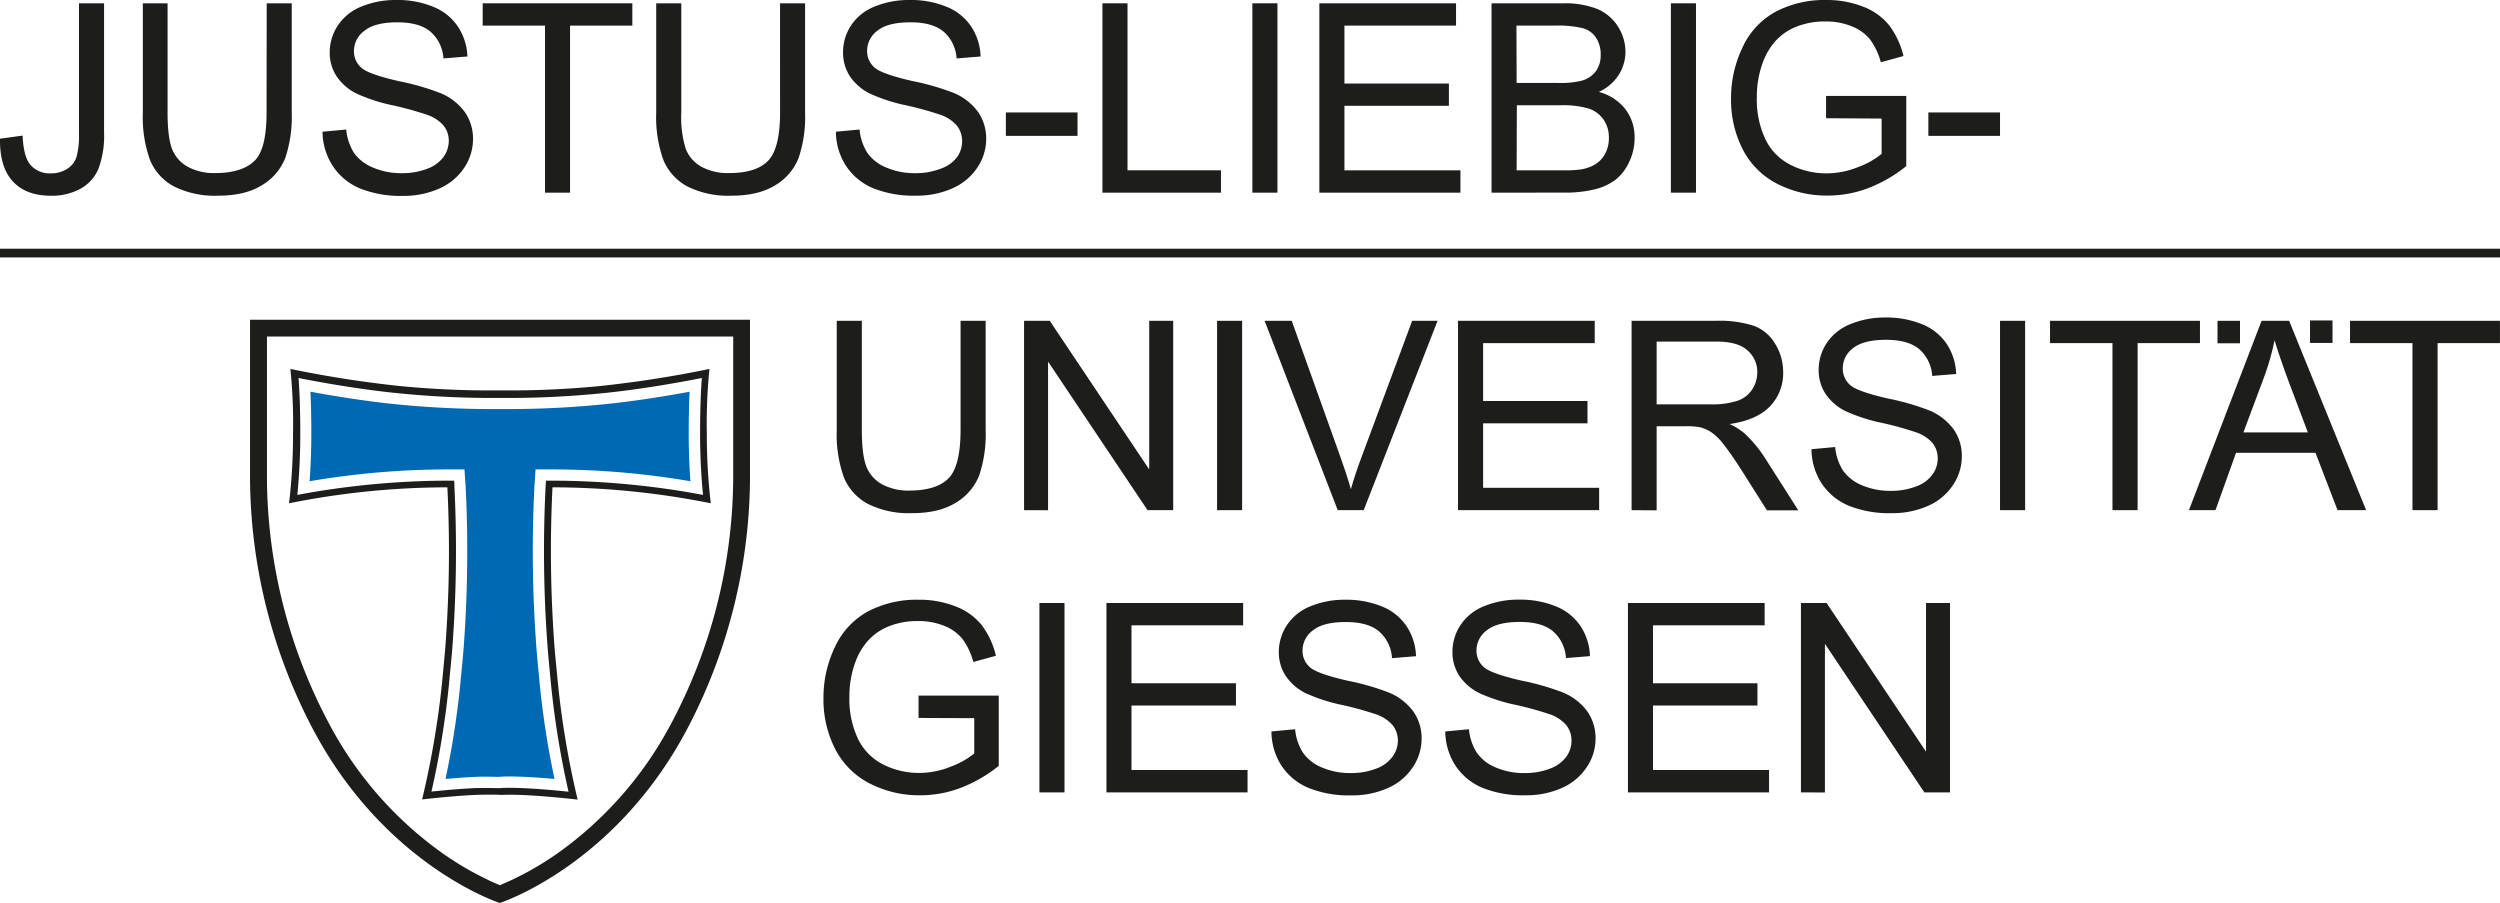
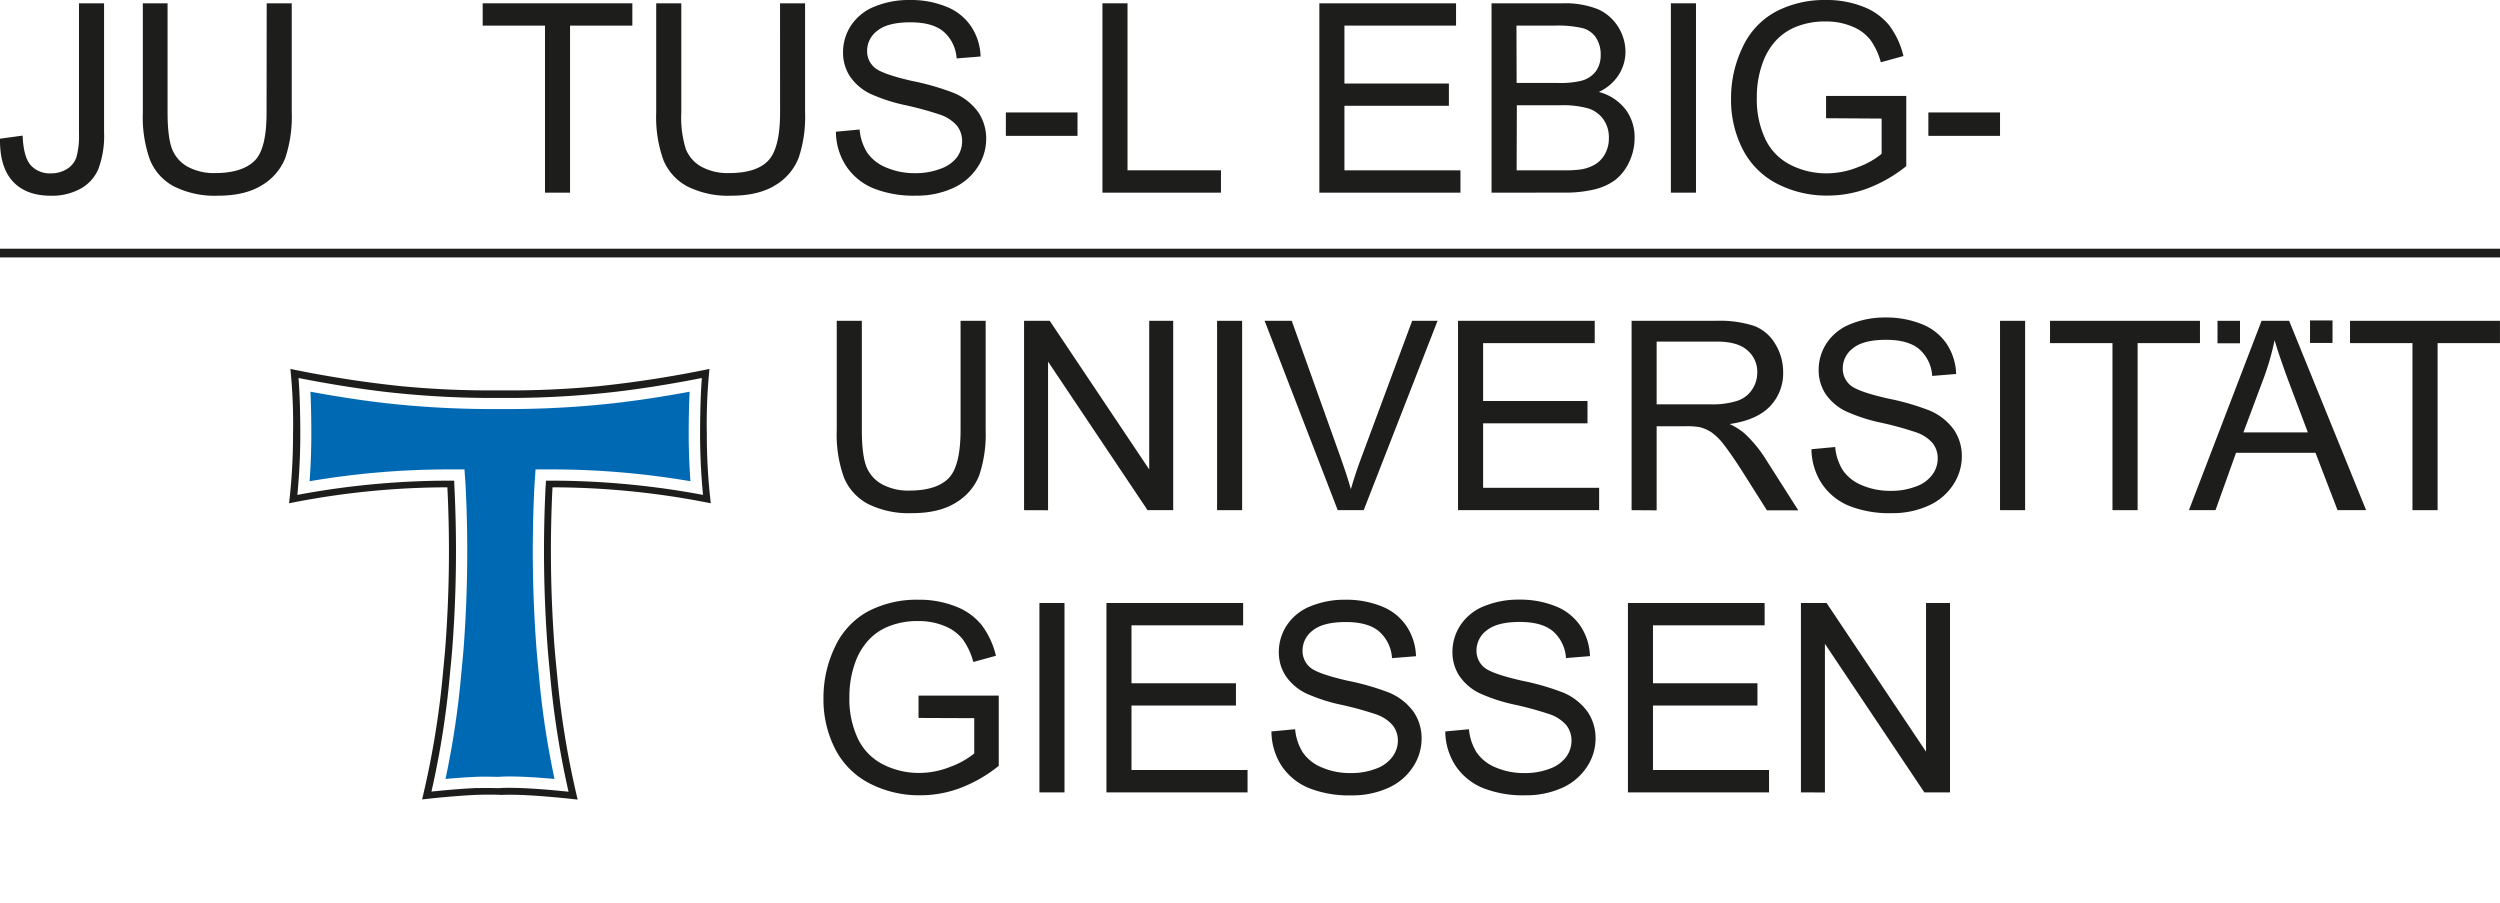
<svg xmlns="http://www.w3.org/2000/svg" id="Ebene_1" data-name="Ebene 1" viewBox="0 0 566.93 204.79">
  <defs>
    <style>.cls-1,.cls-3{fill:#1d1d1b;}.cls-2{fill:#0069b4;}.cls-3{fill-rule:evenodd;}</style>
  </defs>
  <rect class="cls-1" y="56.4" width="566.93" height="1.98" />
  <path class="cls-2" d="M104.38,155.16c.2-2.21.6-6.16.76-8.21a294.36,294.36,0,0,0,.45-36.68l-.26-3.82-3.82,0a187.31,187.31,0,0,0-31.3,2.68c.2-2.81.39-6.49.39-10.62s-.09-7.32-.2-9.68c5,.92,12.71,2.22,20.27,2.93a220.46,220.46,0,0,0,22.73,1,219.45,219.45,0,0,0,22.71-1c7.56-.71,15.3-2,20.27-2.93-.11,2.36-.2,5.55-.2,9.68s.19,7.81.39,10.62a187.28,187.28,0,0,0-31.29-2.68l-3.83,0-.26,3.82a292.78,292.78,0,0,0,.46,36.68c.15,2.05.55,6,.75,8.21a194.21,194.21,0,0,0,3.35,21.48c-2.7-.24-5.19-.41-7.21-.49-2.7-.11-4.59-.06-5.15,0s-2.45-.07-5.15,0c-2,.08-4.5.25-7.21.49a196.62,196.62,0,0,0,3.35-21.48Z" />
-   <path class="cls-3" d="M113.39,204.79S87.76,196.55,71.31,166A123.48,123.48,0,0,1,56.7,108.71V72.5H170.08v36.21A123.48,123.48,0,0,1,155.47,166c-16.45,30.51-42.08,38.75-42.08,38.75Zm-2.64-5.22a69.79,69.79,0,0,1-10.06-5.84,84.38,84.38,0,0,1-26-29.5,119.76,119.76,0,0,1-14.15-55.52V76.32H166.27v32.39a119.76,119.76,0,0,1-14.15,55.52,84.28,84.28,0,0,1-26,29.5A69.79,69.79,0,0,1,116,199.57c-1.1.52-2,.9-2.64,1.16-.65-.26-1.54-.64-2.64-1.16Z" />
  <path class="cls-3" d="M113.39,180.24s-2-.08-5,0c-3.32.13-7.93.51-12.67,1.05a200.79,200.79,0,0,0,4.53-26.54c.2-2.19.6-6.12.75-8.16a288.68,288.68,0,0,0,.45-36.08,183.76,183.76,0,0,0-35.9,3.62,132.41,132.41,0,0,0,.9-15.69,121.69,121.69,0,0,0-.6-14.78,253.08,253.08,0,0,0,25.19,3.92,214.11,214.11,0,0,0,22.33.95,214.11,214.11,0,0,0,22.33-.95,253.08,253.08,0,0,0,25.19-3.92,121.69,121.69,0,0,0-.6,14.78,132.41,132.41,0,0,0,.9,15.69,183.76,183.76,0,0,0-35.9-3.62,290.64,290.64,0,0,0,.45,36.08c.15,2,.56,6,.76,8.16A199.81,199.81,0,0,0,131,181.33c-4.73-.54-9.35-.92-12.67-1.05-3-.12-5,0-5,0Zm-5-1.55c-2.82.11-6.58.4-10.55.82a199.93,199.93,0,0,0,4-24.58c.2-2.2.6-6.13.75-8.18a292.75,292.75,0,0,0,.46-36.31L103,109h-1.48a186.89,186.89,0,0,0-34.09,3.23c.27-2.73.67-7.75.67-13.71,0-6.41-.22-10.53-.4-12.8,4.17.83,13.85,2.63,23.25,3.52a214.54,214.54,0,0,0,22.48,1,214.54,214.54,0,0,0,22.48-1c9.4-.89,19.08-2.69,23.25-3.52-.18,2.27-.4,6.39-.4,12.8,0,6,.4,11,.67,13.71A186.79,186.79,0,0,0,125.3,109h-1.48l-.1,1.47a292.75,292.75,0,0,0,.46,36.31c.15,2.05.55,6,.75,8.18a199.93,199.93,0,0,0,4,24.58c-4-.42-7.72-.71-10.55-.82s-4.66-.05-5,0-2.27-.08-5,0Z" />
  <path class="cls-1" d="M0,31.45l5.13-.7C5.26,34,5.88,36.28,7,37.5a5.78,5.78,0,0,0,4.52,1.81,6.68,6.68,0,0,0,3.68-1,5,5,0,0,0,2.13-2.66,18.14,18.14,0,0,0,.58-5.37V.75h5.69V30a21.45,21.45,0,0,1-1.3,8.34,9.23,9.23,0,0,1-4.13,4.5,13.44,13.44,0,0,1-6.62,1.55q-5.64,0-8.64-3.25T0,31.45Z" />
  <path class="cls-1" d="M60.48.75h5.68V25.53A29.45,29.45,0,0,1,64.7,35.8,12.56,12.56,0,0,1,59.4,42q-3.82,2.38-10,2.38a20.72,20.72,0,0,1-9.88-2.07,11.89,11.89,0,0,1-5.49-6,28.74,28.74,0,0,1-1.64-10.76V.75H38V25.5c0,3.73.34,6.47,1,8.23a7.9,7.9,0,0,0,3.58,4.09,12.47,12.47,0,0,0,6.2,1.43c4.18,0,7.17-1,9-2.84s2.67-5.53,2.67-10.91Z" />
-   <path class="cls-1" d="M73.14,29.87l5.38-.5a11.94,11.94,0,0,0,1.76,5.31A9.78,9.78,0,0,0,84.58,38a16.28,16.28,0,0,0,6.57,1.27,15.59,15.59,0,0,0,5.72-1,7.9,7.9,0,0,0,3.69-2.66A6.23,6.23,0,0,0,101.77,32a5.54,5.54,0,0,0-1.17-3.51A8.65,8.65,0,0,0,96.75,26a74.16,74.16,0,0,0-7.61-2.1,38.75,38.75,0,0,1-8.27-2.67,11.76,11.76,0,0,1-4.59-4,9.78,9.78,0,0,1-1.51-5.35,11,11,0,0,1,1.84-6.09A11.46,11.46,0,0,1,82,1.47,20.27,20.27,0,0,1,89.85,0a21.3,21.3,0,0,1,8.4,1.54,12.1,12.1,0,0,1,5.6,4.51A13.1,13.1,0,0,1,106,12.81l-5.44.44a8.75,8.75,0,0,0-3-6.12c-1.69-1.38-4.17-2.07-7.46-2.07S84.18,5.69,82.62,7a5.65,5.65,0,0,0-2.35,4.55,4.88,4.88,0,0,0,1.66,3.8c1.09,1,3.93,2,8.54,3.06a56.14,56.14,0,0,1,9.47,2.73,13,13,0,0,1,5.54,4.37,10.62,10.62,0,0,1,1.79,6.09,11.67,11.67,0,0,1-2,6.44,13,13,0,0,1-5.63,4.71,19.79,19.79,0,0,1-8.26,1.67,24.66,24.66,0,0,1-9.75-1.69,13.61,13.61,0,0,1-6.17-5.1A14.42,14.42,0,0,1,73.14,29.87Z" />
  <path class="cls-1" d="M123.59,43.69V5.81H109.46V.75H143.4V5.81H129.27V43.69Z" />
  <path class="cls-1" d="M176.89.75h5.68V25.53a29.21,29.21,0,0,1-1.46,10.27A12.54,12.54,0,0,1,175.82,42c-2.56,1.59-5.9,2.38-10,2.38a20.72,20.72,0,0,1-9.88-2.07,11.94,11.94,0,0,1-5.49-6,28.74,28.74,0,0,1-1.64-10.76V.75h5.69V25.5a24.11,24.11,0,0,0,1,8.23,7.9,7.9,0,0,0,3.58,4.09,12.49,12.49,0,0,0,6.2,1.43q6.28,0,8.95-2.84t2.67-10.91Z" />
  <path class="cls-1" d="M189.56,29.87l5.37-.5a11.82,11.82,0,0,0,1.77,5.31A9.66,9.66,0,0,0,201,38a16.2,16.2,0,0,0,6.56,1.27,15.55,15.55,0,0,0,5.72-1A7.9,7.9,0,0,0,217,35.68,6.16,6.16,0,0,0,218.18,32,5.59,5.59,0,0,0,217,28.5,8.65,8.65,0,0,0,213.17,26a75.44,75.44,0,0,0-7.62-2.1,38.75,38.75,0,0,1-8.27-2.67,11.76,11.76,0,0,1-4.59-4,9.78,9.78,0,0,1-1.51-5.35A11,11,0,0,1,193,5.76a11.46,11.46,0,0,1,5.38-4.29A20.31,20.31,0,0,1,206.26,0a21.3,21.3,0,0,1,8.4,1.54,12.1,12.1,0,0,1,5.6,4.51,13,13,0,0,1,2.11,6.76l-5.44.44a8.75,8.75,0,0,0-3-6.12q-2.52-2.07-7.46-2.07c-3.42,0-5.92.63-7.48,1.89a5.65,5.65,0,0,0-2.35,4.55,4.88,4.88,0,0,0,1.66,3.8q1.64,1.48,8.54,3.06a56.64,56.64,0,0,1,9.48,2.73,13,13,0,0,1,5.53,4.37,10.62,10.62,0,0,1,1.79,6.09,11.59,11.59,0,0,1-2,6.44,13,13,0,0,1-5.63,4.71,19.75,19.75,0,0,1-8.26,1.67,24.66,24.66,0,0,1-9.75-1.69,13.66,13.66,0,0,1-6.17-5.1A14.41,14.41,0,0,1,189.56,29.87Z" />
  <path class="cls-1" d="M228.1,30.81V25.5h16.25v5.31Z" />
  <path class="cls-1" d="M250,43.69V.75h5.69V38.62h21.19v5.07Z" />
-   <path class="cls-1" d="M284,43.69V.75h5.69V43.69Z" />
  <path class="cls-1" d="M299.19,43.69V.75h31V5.81H304.88V18.94h23.69V24H304.88V38.62h26.31v5.07Z" />
  <path class="cls-1" d="M338.24,43.69V.75h16.12a20.19,20.19,0,0,1,7.91,1.3,10.32,10.32,0,0,1,4.66,4,10.65,10.65,0,0,1,1.68,5.68,9.77,9.77,0,0,1-1.5,5.2,10.65,10.65,0,0,1-4.53,3.92,11.28,11.28,0,0,1,6,3.9,10.37,10.37,0,0,1,2.1,6.49,12.51,12.51,0,0,1-1.28,5.6,10.92,10.92,0,0,1-3.15,4,13.15,13.15,0,0,1-4.7,2.12,28.58,28.58,0,0,1-6.93.72Zm5.69-24.88h9.28a20.39,20.39,0,0,0,5.42-.5,6,6,0,0,0,3.26-2.14,6.2,6.2,0,0,0,1.1-3.76,6.9,6.9,0,0,0-1-3.77A5.25,5.25,0,0,0,359,6.41a24.53,24.53,0,0,0-6.54-.6h-8.57Zm0,19.81h10.7a24.54,24.54,0,0,0,3.87-.2,9.11,9.11,0,0,0,3.28-1.17A6.24,6.24,0,0,0,364,34.86a7.38,7.38,0,0,0,.85-3.61,7.06,7.06,0,0,0-1.24-4.17,6.57,6.57,0,0,0-3.43-2.49,21,21,0,0,0-6.28-.72h-9.92Z" />
  <path class="cls-1" d="M378.91,43.69V.75h5.69V43.69Z" />
  <path class="cls-1" d="M414.1,26.81V21.75h18.19V37.67a31.91,31.91,0,0,1-8.65,5,25.72,25.72,0,0,1-9.14,1.68A24.51,24.51,0,0,1,403,41.67a18,18,0,0,1-7.81-7.83,24.63,24.63,0,0,1-2.64-11.45,26.52,26.52,0,0,1,2.63-11.69,17.42,17.42,0,0,1,7.54-8.07A23.8,23.8,0,0,1,414.06,0a22.44,22.44,0,0,1,8.43,1.51,14,14,0,0,1,5.9,4.2,18.73,18.73,0,0,1,3.26,7l-5.13,1.41A15.65,15.65,0,0,0,424.12,9,9.9,9.9,0,0,0,420,6a15.13,15.13,0,0,0-5.92-1.13,17.43,17.43,0,0,0-6.74,1.19,12.51,12.51,0,0,0-4.59,3.12,14.89,14.89,0,0,0-2.71,4.25,22.4,22.4,0,0,0-1.64,8.65,21,21,0,0,0,2,9.61,12.61,12.61,0,0,0,5.75,5.75,17.84,17.84,0,0,0,8,1.87,19,19,0,0,0,7.21-1.42,18.48,18.48,0,0,0,5.34-3v-8Z" />
  <path class="cls-1" d="M437.3,30.81V25.5h16.25v5.31Z" />
  <path class="cls-1" d="M217.83,72.75h5.69V97.53a29.45,29.45,0,0,1-1.46,10.27,12.56,12.56,0,0,1-5.3,6.19q-3.82,2.39-10,2.38a20.72,20.72,0,0,1-9.88-2.07,11.89,11.89,0,0,1-5.49-6,28.74,28.74,0,0,1-1.64-10.76V72.75h5.69V97.5c0,3.73.34,6.47,1,8.23a7.86,7.86,0,0,0,3.58,4.09,12.47,12.47,0,0,0,6.2,1.43c4.18,0,7.17-1,8.94-2.84s2.67-5.53,2.67-10.91Z" />
  <path class="cls-1" d="M232.23,115.69V72.75h5.82l22.56,33.71V72.75h5.44v42.94h-5.82L237.67,82v33.71Z" />
  <path class="cls-1" d="M276,115.69V72.75h5.68v42.94Z" />
  <path class="cls-1" d="M303.36,115.69,286.78,72.75h6.15l11.15,31.19q1.35,3.75,2.26,7,1-3.52,2.31-7l11.59-31.19H326l-16.75,42.94Z" />
  <path class="cls-1" d="M330.64,115.69V72.75h31v5.06H336.33V90.94H360V96H336.33v14.62h26.31v5.07Z" />
  <path class="cls-1" d="M370,115.69V72.75h19.06a25.42,25.42,0,0,1,8.74,1.16A9.51,9.51,0,0,1,402.58,78a12.16,12.16,0,0,1,1.79,6.46,10.8,10.8,0,0,1-3,7.7q-3,3.12-9.15,4a14.73,14.73,0,0,1,3.42,2.15,29,29,0,0,1,4.71,5.71l7.45,11.71h-7.11l-5.69-9q-2.49-3.87-4.1-5.92A12.71,12.71,0,0,0,388.05,98a8.57,8.57,0,0,0-2.6-1.13,16.69,16.69,0,0,0-3.17-.21h-6.6v19.07Zm5.68-24h12.24a18.18,18.18,0,0,0,6.09-.81,6.42,6.42,0,0,0,3.34-2.57,6.89,6.89,0,0,0,1.15-3.85,6.37,6.37,0,0,0-2.22-5q-2.2-2-7-2H375.68Z" />
  <path class="cls-1" d="M410.79,101.87l5.38-.5a11.82,11.82,0,0,0,1.76,5.31,9.72,9.72,0,0,0,4.3,3.36,16.25,16.25,0,0,0,6.57,1.27,15.53,15.53,0,0,0,5.71-1,7.8,7.8,0,0,0,3.69-2.66,6.17,6.17,0,0,0,1.22-3.67,5.54,5.54,0,0,0-1.17-3.51A8.65,8.65,0,0,0,434.4,98a75.44,75.44,0,0,0-7.62-2.1,39,39,0,0,1-8.27-2.67,11.76,11.76,0,0,1-4.59-4,9.86,9.86,0,0,1-1.5-5.35,11,11,0,0,1,1.83-6.09,11.51,11.51,0,0,1,5.38-4.29A20.32,20.32,0,0,1,427.5,72a21.37,21.37,0,0,1,8.4,1.54,12.15,12.15,0,0,1,5.6,4.51,13.09,13.09,0,0,1,2.1,6.76l-5.43.44a8.75,8.75,0,0,0-3-6.12c-1.68-1.38-4.17-2.07-7.45-2.07-3.43,0-5.92.63-7.49,1.89a5.67,5.67,0,0,0-2.34,4.55,4.88,4.88,0,0,0,1.66,3.8q1.64,1.49,8.53,3.06a56.64,56.64,0,0,1,9.48,2.73,13,13,0,0,1,5.54,4.37,10.62,10.62,0,0,1,1.79,6.09,11.67,11.67,0,0,1-2,6.44,13,13,0,0,1-5.63,4.71,19.79,19.79,0,0,1-8.26,1.67,24.72,24.72,0,0,1-9.76-1.69,13.66,13.66,0,0,1-6.17-5.1A14.5,14.5,0,0,1,410.79,101.87Z" />
  <path class="cls-1" d="M453.55,115.69V72.75h5.69v42.94Z" />
  <path class="cls-1" d="M479.05,115.69V77.81H464.89V72.75h34v5.06H484.75v37.88Z" />
  <path class="cls-1" d="M496.39,115.69l16.47-42.94h6.25l17.46,42.94h-6.48l-5-13H507.07l-4.66,13Zm12.35-17.63h14.62l-4.49-11.91q-2-5.43-3.06-9a58.13,58.13,0,0,1-2.34,8.26Z" />
  <path class="cls-1" d="M547.08,115.69V77.81H532.92V72.75h34v5.06H552.78v37.88Z" />
  <path class="cls-1" d="M208.3,162.81v-5.06h18.19v15.92a31.91,31.91,0,0,1-8.65,5,25.72,25.72,0,0,1-9.14,1.68,24.51,24.51,0,0,1-11.51-2.7,18,18,0,0,1-7.81-7.83,24.63,24.63,0,0,1-2.64-11.45,26.51,26.51,0,0,1,2.62-11.69,17.49,17.49,0,0,1,7.55-8.07A23.8,23.8,0,0,1,208.26,136a22.39,22.39,0,0,1,8.42,1.51,14,14,0,0,1,5.91,4.2,18.73,18.73,0,0,1,3.26,7l-5.13,1.41a15.65,15.65,0,0,0-2.4-5.15,9.9,9.9,0,0,0-4.1-3,15.09,15.09,0,0,0-5.92-1.13,17.43,17.43,0,0,0-6.74,1.19,12.51,12.51,0,0,0-4.59,3.12,14.89,14.89,0,0,0-2.71,4.25,22.4,22.4,0,0,0-1.64,8.65,21,21,0,0,0,2,9.61,12.68,12.68,0,0,0,5.76,5.75,17.84,17.84,0,0,0,8,1.87,19,19,0,0,0,7.21-1.42,18.48,18.48,0,0,0,5.34-3v-8Z" />
  <path class="cls-1" d="M235.71,179.69V136.75h5.69v42.94Z" />
  <path class="cls-1" d="M250.91,179.69V136.75h31v5.06H256.59v13.13h23.69V160H256.59v14.62h26.32v5.07Z" />
  <path class="cls-1" d="M288.33,165.87l5.37-.5a11.82,11.82,0,0,0,1.77,5.31,9.66,9.66,0,0,0,4.3,3.36,16.2,16.2,0,0,0,6.56,1.27,15.55,15.55,0,0,0,5.72-1,7.9,7.9,0,0,0,3.69-2.66A6.16,6.16,0,0,0,317,168a5.59,5.59,0,0,0-1.16-3.51,8.65,8.65,0,0,0-3.85-2.52,75.44,75.44,0,0,0-7.62-2.1,39,39,0,0,1-8.27-2.67,11.76,11.76,0,0,1-4.59-4,9.78,9.78,0,0,1-1.51-5.35,11,11,0,0,1,1.84-6.09,11.46,11.46,0,0,1,5.38-4.29A20.31,20.31,0,0,1,305,136a21.39,21.39,0,0,1,8.41,1.54,12.12,12.12,0,0,1,5.59,4.51,13,13,0,0,1,2.11,6.76l-5.44.44a8.75,8.75,0,0,0-3-6.12q-2.52-2.07-7.46-2.07-5.13,0-7.48,1.89a5.65,5.65,0,0,0-2.35,4.55,4.88,4.88,0,0,0,1.66,3.8q1.63,1.48,8.54,3.06a56.64,56.64,0,0,1,9.48,2.73,13,13,0,0,1,5.53,4.37,10.62,10.62,0,0,1,1.79,6.09,11.59,11.59,0,0,1-2,6.44,13,13,0,0,1-5.63,4.71,19.75,19.75,0,0,1-8.26,1.67,24.66,24.66,0,0,1-9.75-1.69,13.66,13.66,0,0,1-6.17-5.1A14.41,14.41,0,0,1,288.33,165.87Z" />
  <path class="cls-1" d="M327.75,165.87l5.37-.5a11.82,11.82,0,0,0,1.77,5.31,9.66,9.66,0,0,0,4.3,3.36,16.2,16.2,0,0,0,6.56,1.27,15.55,15.55,0,0,0,5.72-1,7.9,7.9,0,0,0,3.69-2.66,6.16,6.16,0,0,0,1.21-3.67,5.59,5.59,0,0,0-1.16-3.51,8.65,8.65,0,0,0-3.85-2.52,75.44,75.44,0,0,0-7.62-2.1,39,39,0,0,1-8.27-2.67,11.76,11.76,0,0,1-4.59-4,9.78,9.78,0,0,1-1.51-5.35,11,11,0,0,1,1.84-6.09,11.46,11.46,0,0,1,5.38-4.29,20.31,20.31,0,0,1,7.86-1.47,21.39,21.39,0,0,1,8.41,1.54,12.12,12.12,0,0,1,5.59,4.51,13,13,0,0,1,2.11,6.76l-5.44.44a8.75,8.75,0,0,0-3-6.12q-2.52-2.07-7.46-2.07-5.13,0-7.48,1.89a5.65,5.65,0,0,0-2.35,4.55,4.88,4.88,0,0,0,1.66,3.8q1.64,1.48,8.54,3.06a56.64,56.64,0,0,1,9.48,2.73,13,13,0,0,1,5.53,4.37,10.62,10.62,0,0,1,1.79,6.09,11.59,11.59,0,0,1-2,6.44,13,13,0,0,1-5.63,4.71,19.75,19.75,0,0,1-8.26,1.67,24.66,24.66,0,0,1-9.75-1.69,13.66,13.66,0,0,1-6.17-5.1A14.41,14.41,0,0,1,327.75,165.87Z" />
  <path class="cls-1" d="M369.17,179.69V136.75h31v5.06H374.85v13.13h23.69V160H374.85v14.62h26.32v5.07Z" />
  <path class="cls-1" d="M408.4,179.69V136.75h5.82l22.55,33.71V136.75h5.44v42.94h-5.82L413.84,146v33.71Z" />
  <rect class="cls-1" x="502.87" y="72.75" width="5.1" height="5.1" />
  <rect class="cls-1" x="523.85" y="72.67" width="5.1" height="5.1" />
</svg>